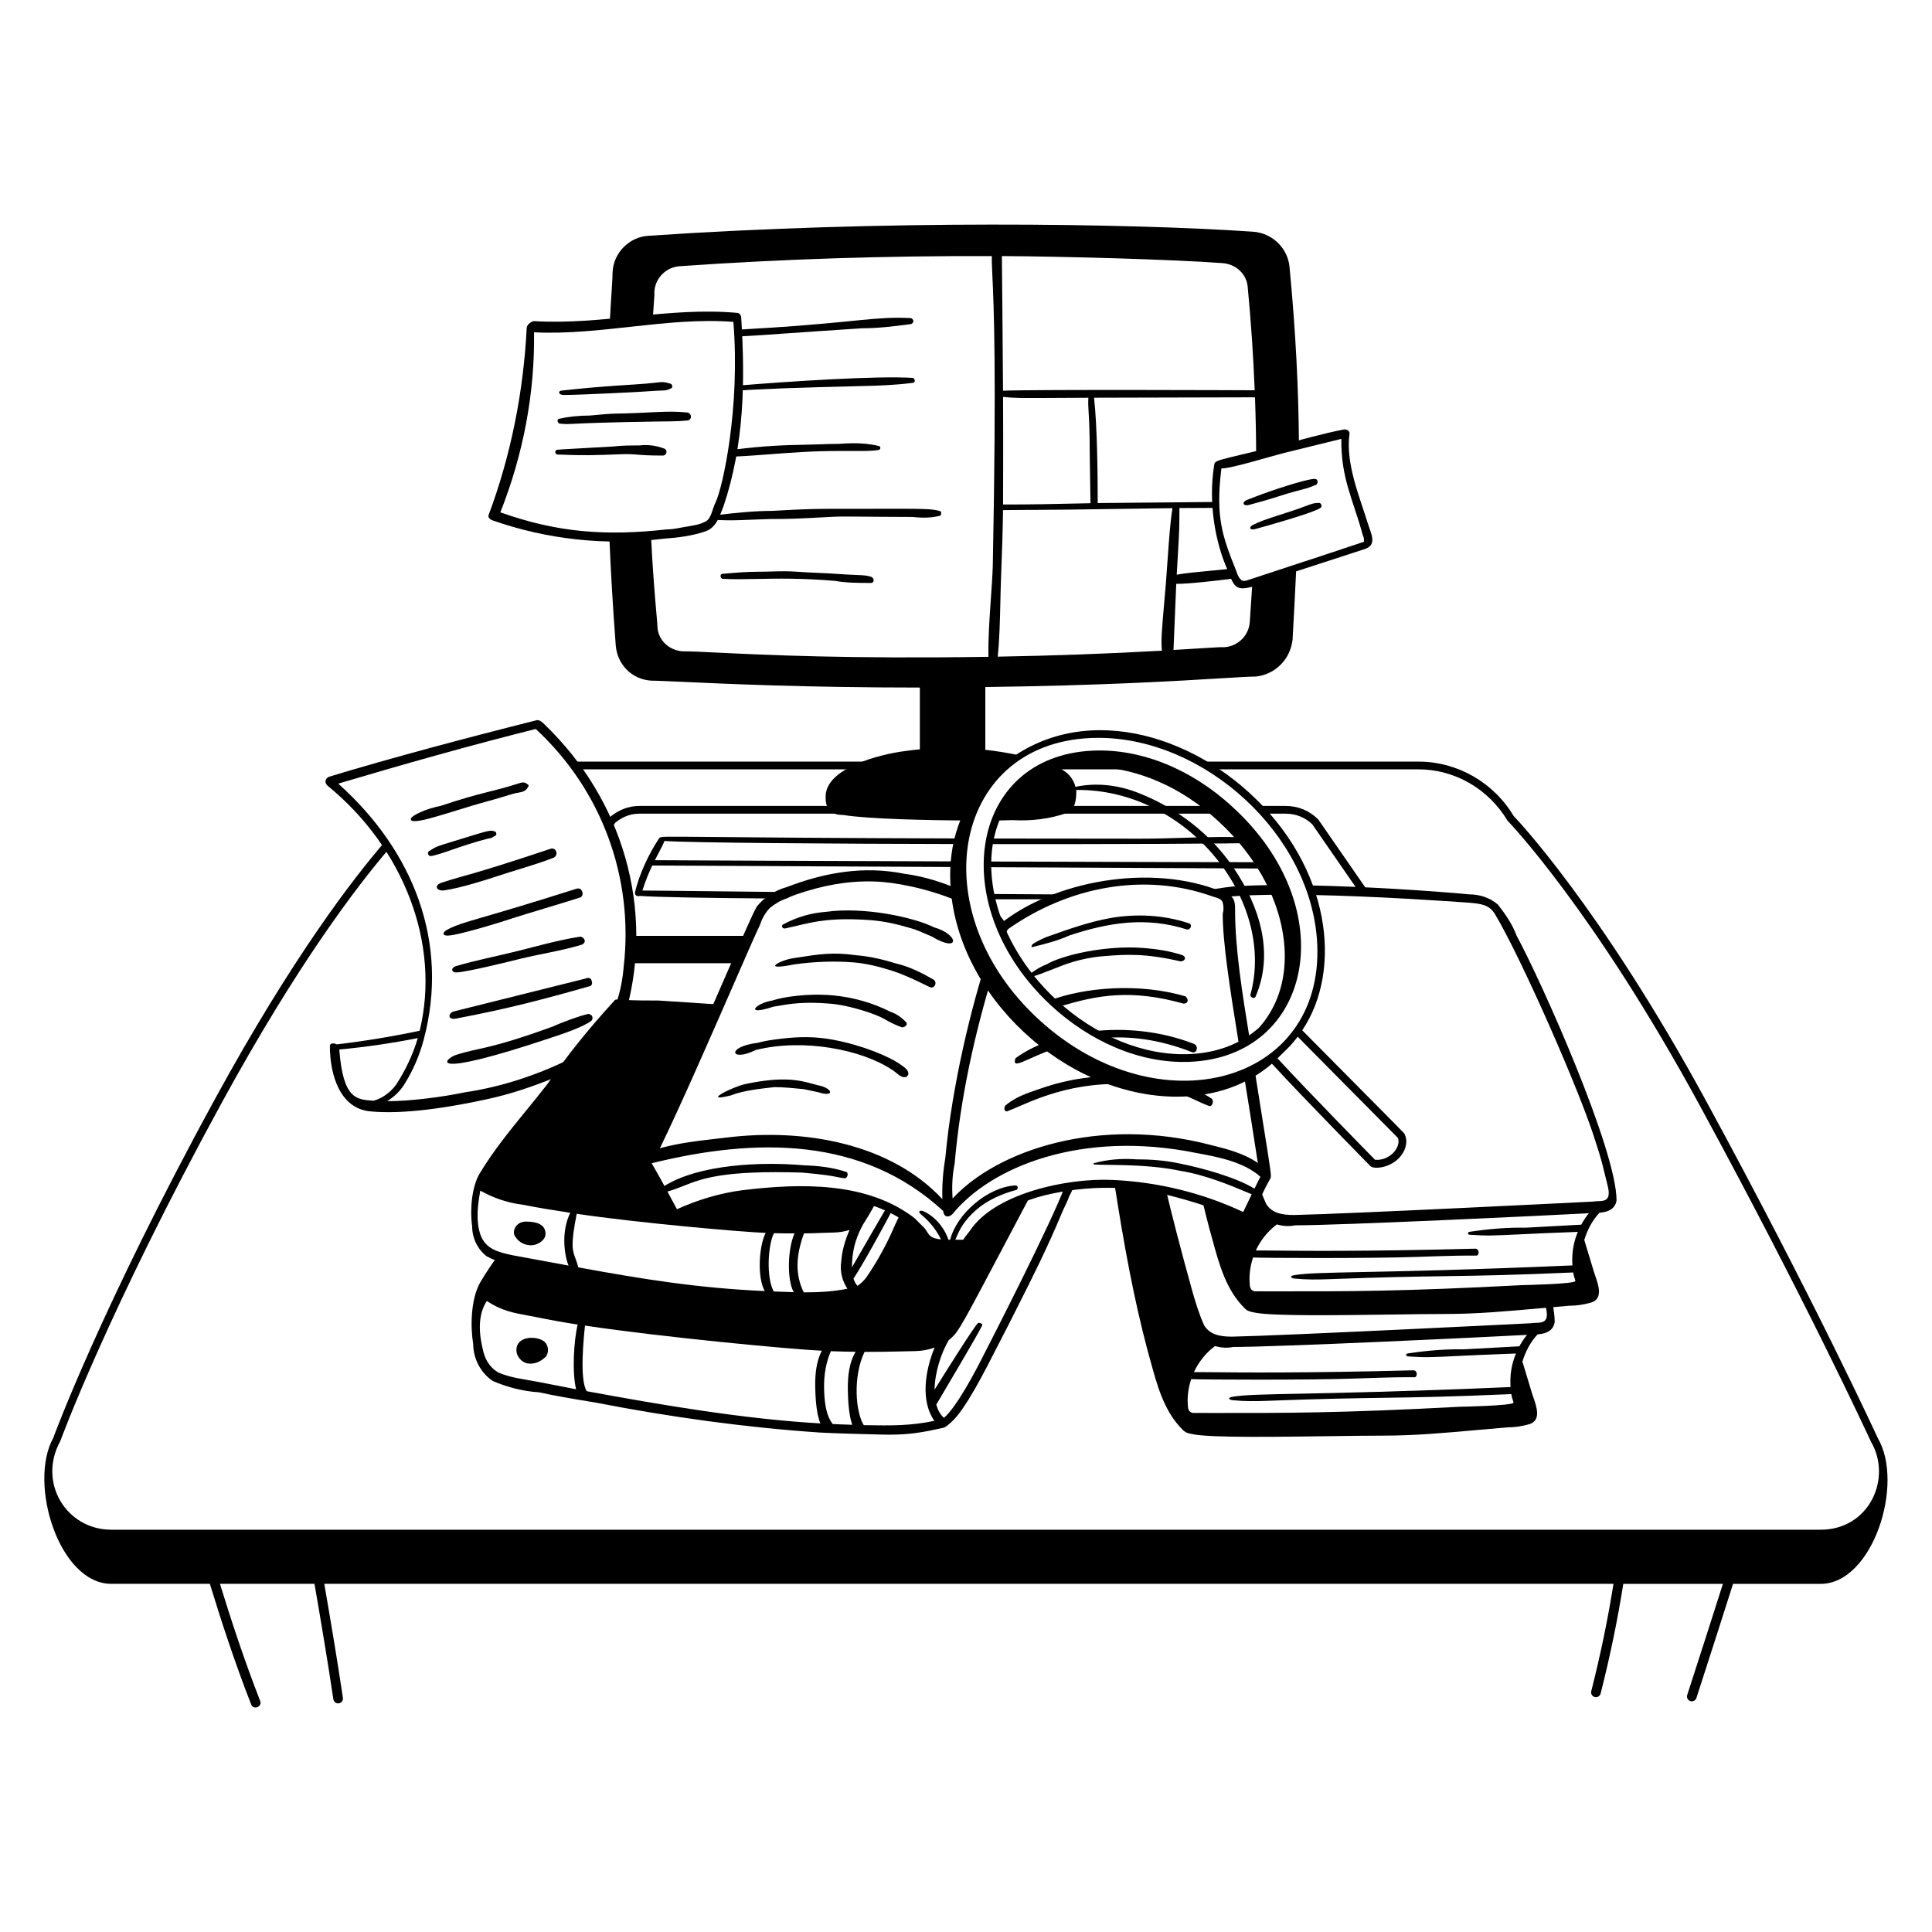
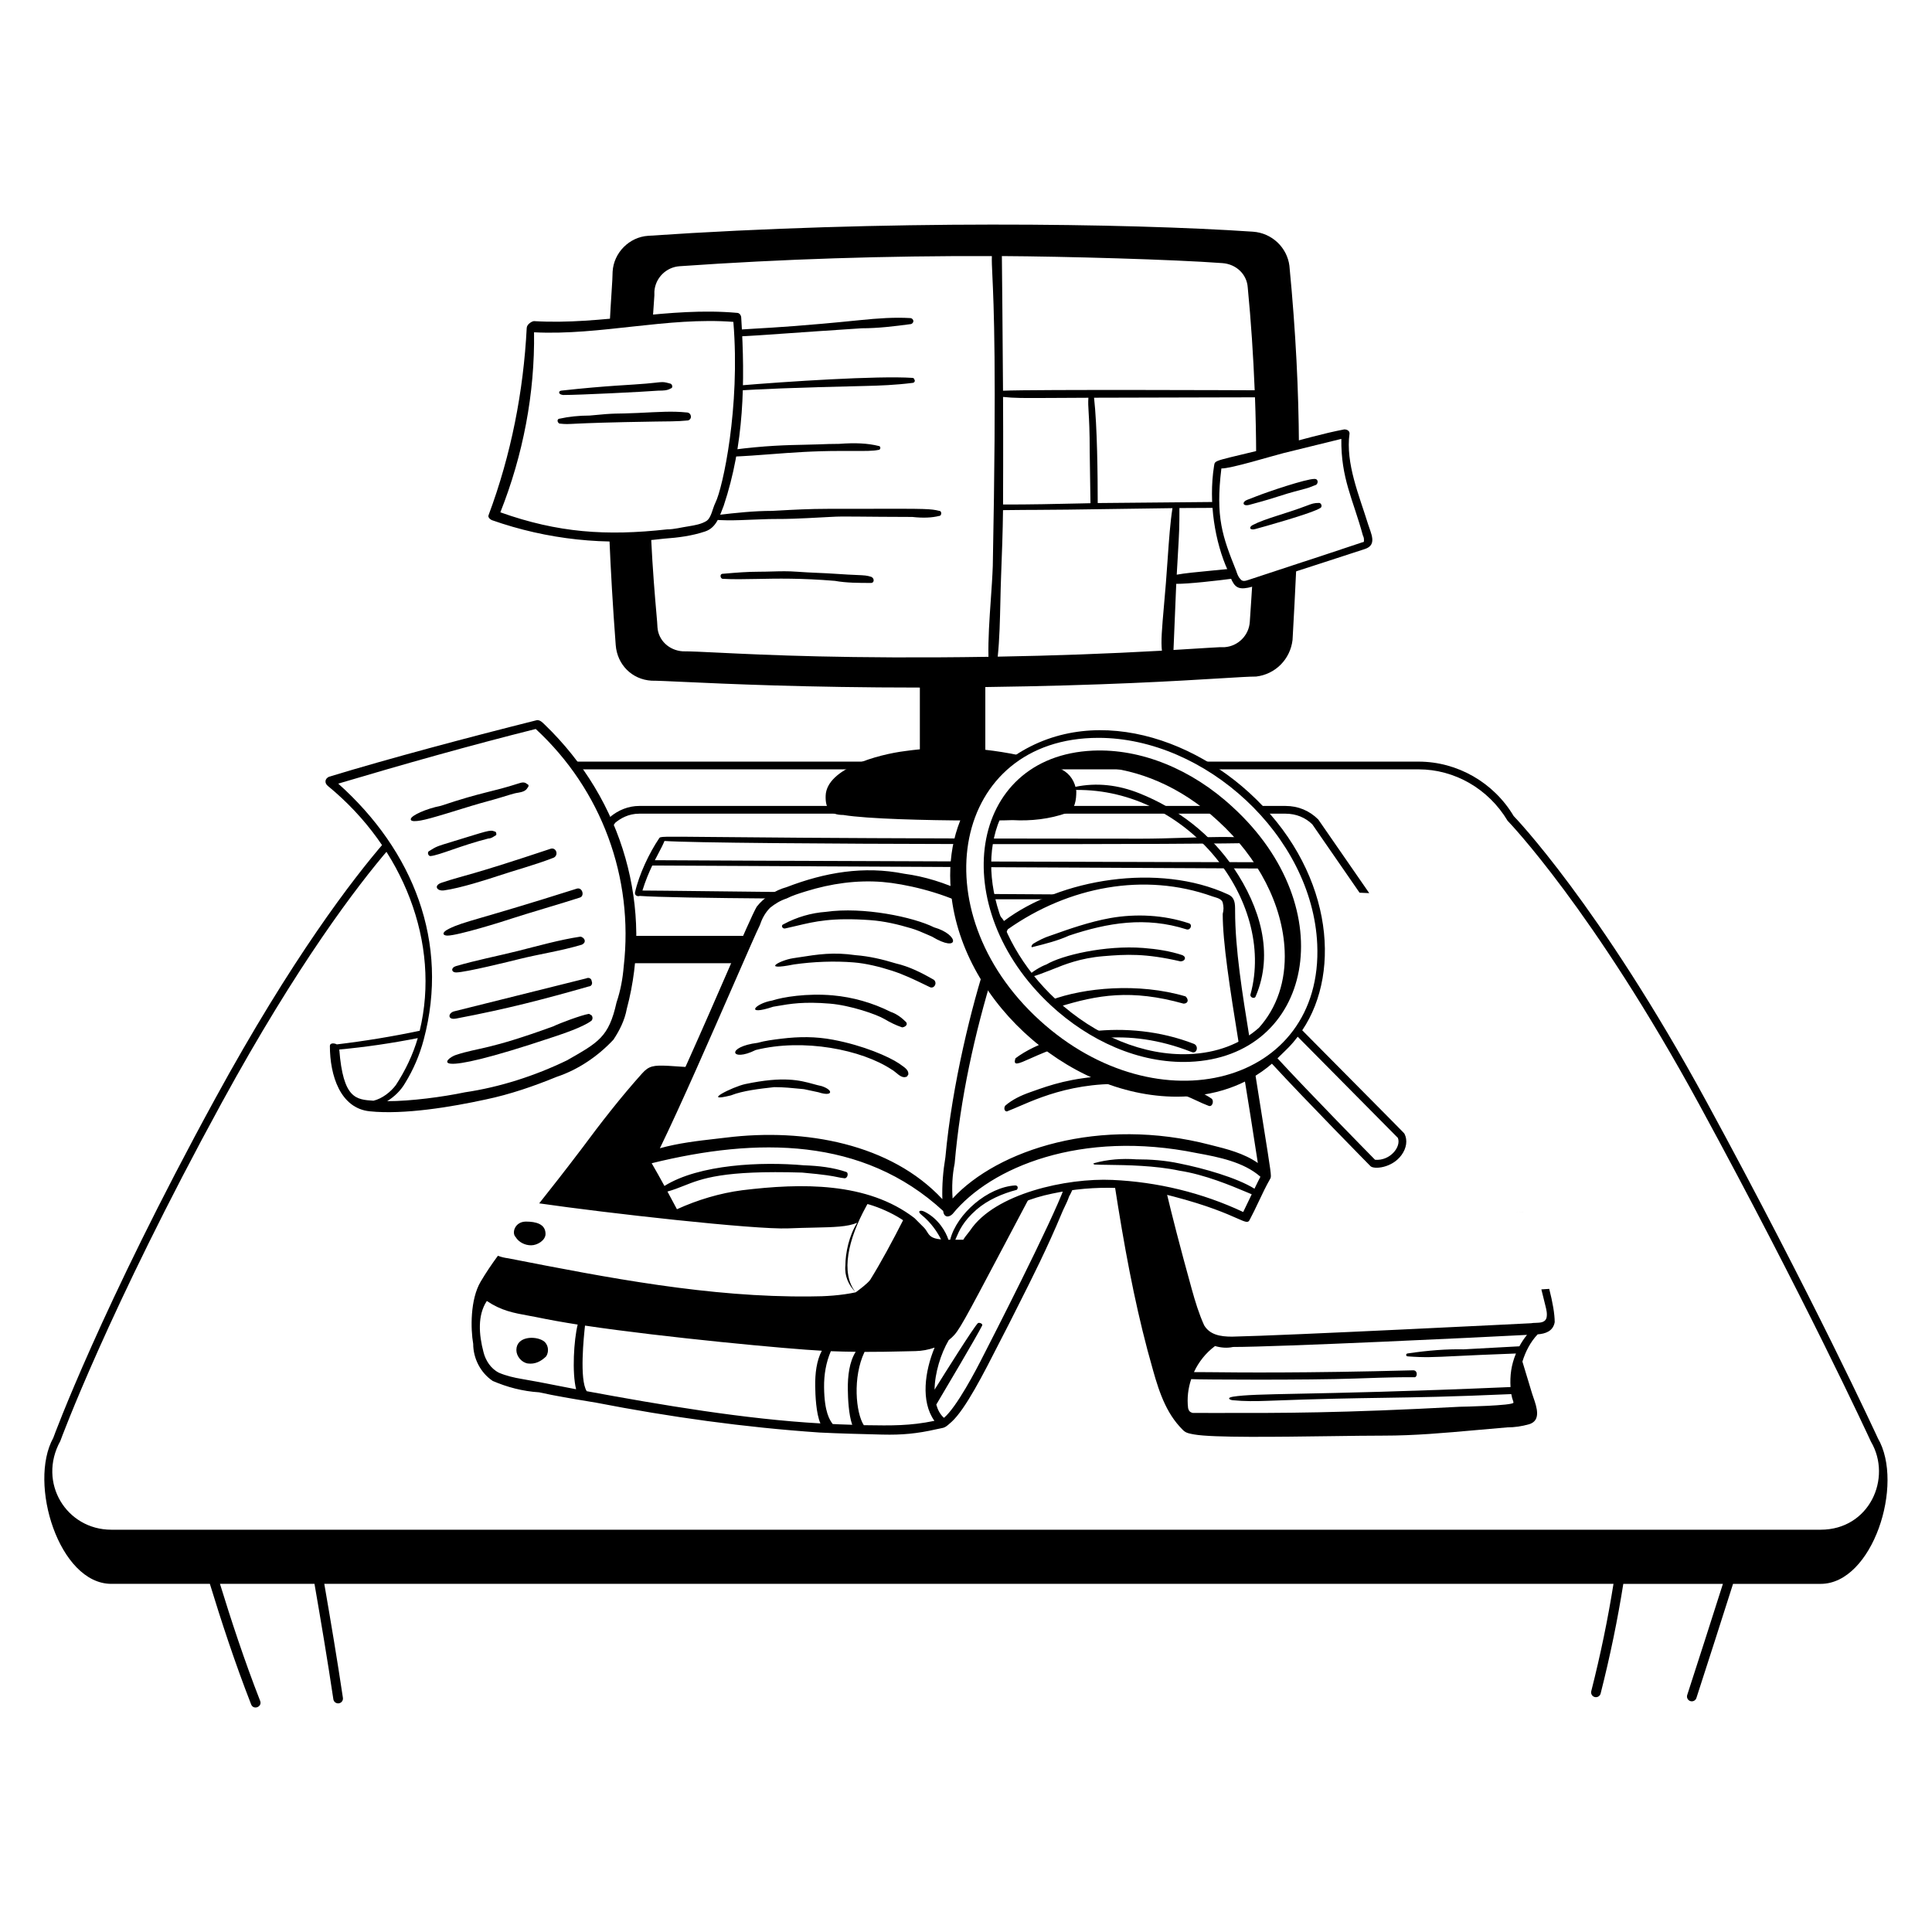
<svg xmlns="http://www.w3.org/2000/svg" width="300" height="300" viewBox="0 0 300 300" fill="none">
  <path fill-rule="evenodd" clip-rule="evenodd" d="M181.421 119.464H161.364C162.192 118.991 163.062 118.592 163.97 118.264H178.136C179.232 118.593 180.33 118.993 181.421 119.464ZM188.274 119.464H220.281C225.869 119.464 231.129 122.48 234.099 127.447C234.23 127.58 247.361 141.187 263.94 171.661C280.218 201.58 290.007 222.749 290.505 223.828L290.525 223.868C293.846 229.534 290.274 237.532 282.717 237.532V237.533H17.283C10.322 237.533 5.808 230.234 9.363 223.769C9.435 223.571 16.762 203.576 34.459 171.182C46.203 149.686 55.462 137.568 60.381 131.83C60.161 131.476 59.936 131.125 59.706 130.777C54.785 136.477 45.365 148.718 33.407 170.608C15.659 203.09 8.307 223.162 8.274 223.274C4.341 230.354 9.18 245.939 17.285 245.939H32.587C34.296 251.522 36.438 258.116 38.998 264.662C39.363 265.589 40.757 265.036 40.397 264.116C37.92 257.785 35.835 251.399 34.157 245.939H48.833C49.842 251.773 50.853 257.75 51.764 263.86C51.825 264.269 52.211 264.553 52.615 264.491C53.025 264.43 53.307 264.049 53.247 263.639C52.349 257.603 51.351 251.701 50.355 245.939H250.542C249.683 251.326 248.556 256.838 247.091 262.604C246.989 263.006 247.232 263.414 247.632 263.516C248.028 263.617 248.442 263.375 248.543 262.975C250.041 257.081 251.192 251.446 252.065 245.941H267.533C265.685 251.764 263.883 257.347 261.99 263.2C261.863 263.594 262.079 264.017 262.473 264.145C262.868 264.272 263.29 264.056 263.417 263.662C265.359 257.657 267.206 251.932 269.106 245.942H282.716C290.765 245.942 295.764 230.437 291.587 223.319L291.588 223.315C291.491 223.102 281.622 201.65 264.995 171.088C248.339 140.471 235.091 126.745 235.046 126.722C231.948 121.505 226.29 118.264 220.281 118.264H186.261C186.938 118.639 187.61 119.039 188.274 119.464ZM157.043 118.264H88.922C89.227 118.659 89.523 119.059 89.813 119.464H155.631C156.084 119.039 156.555 118.639 157.043 118.264Z" fill="black" />
  <path fill-rule="evenodd" clip-rule="evenodd" d="M200.225 41.304C199.86 38.389 197.468 36.174 194.552 35.976C175.128 34.659 137.015 34.14 100.653 36.616C97.727 36.799 95.299 39.226 95.127 42.178C95.129 42.792 95.06 43.87 94.96 45.43C94.877 46.717 94.773 48.332 94.671 50.284C97.246 50.116 99.406 49.916 101.347 49.732C101.426 48.461 101.514 47.17 101.612 45.862V45.262C101.75 43.165 103.437 41.478 105.536 41.338C121.433 40.222 137.649 39.708 154.016 39.765C153.99 40.554 154.029 41.401 154.095 42.782C154.302 47.194 154.764 57.048 154.161 87.807L154.163 87.805C154.104 89.517 153.977 91.33 153.848 93.169C153.639 96.144 153.426 99.189 153.488 101.989C131.668 102.323 118.705 101.692 111.548 101.344C109.028 101.221 107.227 101.134 106.014 101.136C103.877 100.993 102.227 99.411 102.092 97.413C102.087 97.078 102.02 96.31 101.918 95.141C101.709 92.753 101.354 88.693 101.089 83.246C98.94 83.431 96.779 83.494 94.619 83.438C94.831 88.521 95.149 94.093 95.609 100.167C95.837 103.188 98.111 105.516 101.171 105.696C102.021 105.695 103.678 105.771 106.118 105.884C112.748 106.19 125.157 106.762 142.835 106.765V116.353C142.074 116.427 141.314 116.514 140.553 116.623C136.349 117.148 128.361 119.322 128.208 123.546C128.138 125.532 128.861 126.549 130.947 126.549C134.689 127.17 143.986 127.381 150.567 127.408C151.427 124.848 152.778 122.493 154.643 120.463C155.771 119.235 157.032 118.184 158.402 117.308C156.446 116.884 154.506 116.596 153 116.428V106.684C171.26 106.445 182.985 105.73 189.528 105.331H189.53H189.531C192.21 105.167 194.019 105.057 195.054 105.054C198.029 104.704 200.352 102.381 200.706 99.367C200.915 95.612 201.116 91.943 201.281 88.275C199.364 88.912 197.112 89.66 194.463 90.543C194.355 92.301 194.334 92.585 194.3 93.07C194.267 93.54 194.22 94.199 194.067 96.571V96.57C193.932 98.661 192.251 100.344 190.163 100.492L189.987 100.493H189.861C189.677 100.492 189.549 100.492 189.42 100.495C189.125 100.501 188.831 100.519 187.863 100.581H187.862L187.857 100.581C186.884 100.643 185.231 100.749 182.219 100.927L182.646 90.66C184.542 90.671 188.717 90.203 191.825 89.798C191.591 89.306 191.37 88.808 191.163 88.307C190.133 88.415 189.098 88.515 188.108 88.609L188.106 88.609C185.88 88.822 183.89 89.013 182.723 89.236C182.792 88.018 182.849 87.026 182.897 86.198V86.19V86.188C183.119 82.358 183.138 82.022 183.14 78.889L188.855 78.86C188.826 78.555 188.802 78.25 188.783 77.945L170.453 78.114C170.451 73.941 170.388 66.216 169.884 61.758C173.154 61.742 181.902 61.724 188.124 61.711H188.126C191.913 61.703 194.765 61.697 194.874 61.695C194.984 64.689 195.044 67.686 195.057 70.682C196.337 70.365 197.615 70.042 198.893 69.719L198.894 69.718C199.829 69.482 200.763 69.245 201.699 69.011C201.641 60.707 201.23 51.745 200.222 41.307L200.225 41.304ZM163.023 118.637C160.94 119.533 159.072 120.832 157.524 122.545C156.218 123.99 155.222 125.628 154.521 127.401C155.733 127.39 156.668 127.372 157.202 127.348C160.083 127.509 162.965 127.189 165.687 126.228C166.968 125.748 167.127 124.147 167.127 122.866C166.967 121.426 166.167 120.145 164.886 119.505C164.336 119.191 163.706 118.902 163.023 118.637ZM113.567 70.919C115.739 70.828 117.734 70.677 119.747 70.523C123 70.275 126.3 70.024 130.469 70.024C131.094 70.024 131.652 70.026 132.151 70.027H132.152C134.478 70.034 135.546 70.037 136.392 69.864C136.803 69.864 136.788 69.249 136.433 69.249C134.771 68.835 132.819 68.73 130.31 68.923C129.186 68.923 128.085 68.964 127.022 69.004C126.367 69.028 125.683 69.043 124.95 69.058H124.949C122.213 69.114 118.801 69.185 113.746 69.848C113.69 70.206 113.63 70.563 113.567 70.919ZM114.593 60.64C117.487 60.461 123.125 60.179 134.151 59.938C136.67 59.883 139.067 59.785 141.675 59.458C141.962 59.458 142.167 59.17 141.98 58.926C141.951 58.765 141.812 58.678 141.686 58.678C136.291 58.319 122.149 59.241 114.617 59.875C114.61 60.13 114.602 60.385 114.593 60.64ZM114.575 52.245C116.282 52.179 118.404 52.03 121.997 51.778C124.843 51.578 128.613 51.314 133.832 50.974C136.355 50.974 138.84 50.671 141.357 50.334C141.599 50.334 141.827 50.106 141.827 49.864C141.827 49.623 141.597 49.395 141.366 49.395L141.365 49.393C138.905 49.248 136.41 49.417 133.499 49.714C124.892 50.59 120.379 50.849 117.277 51.027C116.24 51.086 115.36 51.137 114.538 51.199C114.551 51.547 114.564 51.895 114.575 52.245ZM189.824 40.857C191.96 41.017 193.611 42.582 193.749 44.638C194.264 49.941 194.613 55.267 194.828 60.601C194.669 60.598 160.454 60.457 155.748 60.67C155.69 51.715 155.597 42.282 155.571 39.763C165.374 39.819 182.277 40.291 189.824 40.857ZM155.754 61.636C157.742 61.824 158.124 61.822 164.724 61.785C165.929 61.778 167.34 61.77 169.007 61.762C168.951 62.511 168.986 63.082 169.04 64.006C169.109 65.165 169.211 66.878 169.211 70.194L169.328 78.138L167.924 78.169H167.922C164.063 78.256 159.762 78.353 155.754 78.339C155.756 78.024 155.795 68.442 155.753 61.635L155.754 61.636ZM180.749 93.933C180.411 97.796 180.258 99.557 180.422 101.038C171.989 101.512 163.482 101.817 154.926 101.965C155.208 99.279 155.274 96.266 155.34 93.353C155.369 92.058 155.397 90.783 155.444 89.565L155.448 89.45V89.448V89.446C155.583 85.943 155.709 82.653 155.748 79.215C158.721 79.179 159.749 79.176 160.799 79.174C162.857 79.168 165.006 79.163 182.06 78.906C181.713 81.122 181.538 83.606 181.307 86.869V86.87V86.875V86.88C181.226 88.018 181.139 89.25 181.035 90.598L181.034 90.6C180.929 91.862 180.833 92.964 180.749 93.933ZM145.878 79.335C144.5 78.991 143.779 78.992 135.536 79.004C133.638 79.007 131.343 79.011 128.549 79.011C125.715 79.011 123.251 79.146 120.639 79.29L119.904 79.33C117.084 79.33 114.273 79.633 111.402 79.972C111.125 80.008 110.988 80.733 111.576 80.752L111.96 80.765C113.211 80.807 113.791 80.826 116.774 80.694C119.177 80.586 120.033 80.586 120.876 80.585C122.08 80.584 123.257 80.583 128.877 80.271C130.357 80.188 131.063 80.195 133.602 80.22C135.262 80.236 137.705 80.26 141.66 80.271C143.319 80.455 144.698 80.401 145.839 80.112C146.253 80.112 146.249 79.335 145.88 79.335H145.878ZM133.018 89.284C134.232 89.336 134.627 89.353 135.32 89.584L135.321 89.586C135.813 89.829 135.752 90.519 135.273 90.519C133.377 90.519 131.418 90.519 129.642 90.196C124.417 89.762 120.65 89.837 117.51 89.9C115.569 89.938 113.869 89.972 112.212 89.878C111.849 89.857 111.71 89.098 112.22 89.098L112.57 89.069C114.349 88.918 116.026 88.777 117.822 88.777C118.546 88.777 119.223 88.758 119.884 88.74C121.161 88.704 122.379 88.67 123.758 88.777C124.856 88.861 125.935 88.909 126.989 88.955C127.908 88.995 128.807 89.034 129.681 89.097C131.255 89.209 132.286 89.253 133.018 89.284Z" fill="black" />
  <path fill-rule="evenodd" clip-rule="evenodd" d="M195.054 130.134C197.094 132.742 198.665 135.522 199.736 138.331C199.709 138.331 199.68 138.331 199.653 138.331C199.146 137.488 198.671 136.623 198.212 135.785L198.21 135.783L198.209 135.781L198.206 135.776V135.774C198.038 135.469 197.873 135.167 197.708 134.871L153.275 134.654C153.269 134.359 153.27 134.066 153.276 133.774C175.062 133.846 195.734 133.903 197.042 133.883C196.808 133.505 196.595 133.127 196.427 132.791C196.229 132.395 195.969 131.995 195.686 131.558L195.684 131.555L195.683 131.553C195.543 131.337 195.398 131.113 195.251 130.875C191.885 131.02 173.232 131.093 153.522 131.069C153.57 130.779 153.623 130.492 153.683 130.206C160.559 130.221 168.36 130.23 177.215 130.23C179.322 130.23 181.436 130.165 183.549 130.1C187.386 129.981 191.228 129.863 195.054 130.134ZM196.364 126.348H199.631C201.248 126.348 202.707 126.951 203.78 128.01C205.748 130.856 207.383 133.222 208.731 135.173C209.655 136.511 210.444 137.653 211.113 138.619C211.614 138.641 212.117 138.663 212.616 138.686L204.698 127.245C203.325 125.873 201.573 125.148 199.631 125.148H195.243C195.627 125.543 196.001 125.943 196.364 126.348ZM190.319 125.148C190.542 125.345 190.764 125.545 190.983 125.748C191.201 125.947 191.414 126.147 191.625 126.348H154.98C155.175 125.94 155.387 125.54 155.616 125.148H190.319ZM151.482 125.148H99.251C97.627 125.148 96.01 125.769 94.698 126.894L94.336 127.419C94.523 127.847 94.703 128.278 94.876 128.711L95.537 127.755H95.538C96.32 127.101 97.581 126.348 99.252 126.348H150.956C151.118 125.942 151.293 125.542 151.482 125.148ZM149.838 130.197C128.457 130.141 116.773 130.027 110.358 129.964C102.555 129.888 102.545 129.888 102.36 130.16C100.802 132.465 99.231 135.791 98.609 138.555C98.499 139.04 99.001 139.247 99.332 139.116C101.9 139.313 109.813 139.441 120.16 139.521C120.395 139.393 120.651 139.262 120.933 139.121C121.265 138.955 121.73 138.748 122.32 138.524C118.104 138.478 114.269 138.434 111 138.397C104.706 138.325 100.514 138.277 99.755 138.282C100.233 136.741 100.769 135.477 101.283 134.399L149.425 134.635C149.426 134.343 149.431 134.052 149.441 133.762C126.841 133.686 104.194 133.6 101.688 133.572C101.886 133.182 102.077 132.819 102.256 132.479C102.635 131.758 102.959 131.141 103.181 130.585C107.355 130.875 128.6 131.025 149.69 131.064C149.734 130.773 149.783 130.484 149.838 130.197ZM149.753 138.789C149.267 138.785 148.782 138.781 148.296 138.777C148.859 139.031 149.388 139.296 149.886 139.566C149.838 139.307 149.794 139.047 149.753 138.789ZM153.732 138.819C153.786 139.092 153.845 139.366 153.909 139.639C157.412 139.642 160.886 139.642 164.265 139.64C164.912 139.395 165.602 139.146 166.335 138.896C162.234 138.877 157.995 138.85 153.732 138.819ZM97.711 149.564H114.627C115.36 147.91 115.997 146.462 116.491 145.319H97.972C97.955 146.731 97.868 148.147 97.711 149.564Z" fill="black" />
  <path d="M84.345 208.197C83.072 207.39 80.183 207.504 80.183 209.637C80.183 210.597 80.984 211.558 81.944 211.719C83.064 211.878 84.024 211.399 84.825 210.597C85.305 209.797 85.134 208.695 84.345 208.195V208.197Z" fill="black" />
  <path fill-rule="evenodd" clip-rule="evenodd" d="M100.947 179.893C100.947 179.893 101.764 179.618 103.2 179.246C102.302 179.48 101.65 179.674 101.294 179.785C100.539 181.939 101.901 184.115 103.401 186.514C103.837 187.21 104.285 187.925 104.696 188.665C109.979 185.944 115.902 185.303 121.826 185.143C125.508 184.823 129.368 185.068 133.032 185.944C133.648 186.091 134.298 186.269 134.964 186.479C134.811 186.757 134.656 187.039 134.499 187.324H134.501C131.701 192.406 130.475 197.699 132.864 200.663C131.748 199.544 131.111 198.106 131.271 196.508C131.271 194.506 131.868 191.828 133.097 189.869C131.623 190.51 129.49 190.555 126.352 190.624C125.178 190.649 123.864 190.678 122.391 190.741H122.39C117.241 190.964 93.971 188.344 83.727 186.856C85.528 184.594 87.671 181.865 90.287 178.418C93.246 174.422 96.344 170.426 99.704 166.682C100.761 165.503 101.48 165.385 103.806 165.503C104.156 165.521 105.447 165.605 107.367 165.736C103.927 173.345 100.946 179.893 100.946 179.893H100.947ZM140.478 189.002C138.586 192.728 136.709 196.193 135.111 198.749C134.66 199.352 133.349 200.321 132.871 200.671H132.872C130.631 201.151 128.229 201.311 125.828 201.311C110.139 201.472 94.451 198.43 78.921 195.388C78.38 195.32 77.838 195.196 77.309 195.001C76.331 196.331 75.476 197.599 74.637 199.012C72.999 201.77 73.07 206.363 73.478 208.675C73.478 210.916 74.598 213.158 76.519 214.438C78.76 215.399 81.162 216.038 83.724 216.199C86.248 216.76 88.894 217.198 91.448 217.619L91.45 217.621C91.812 217.681 92.172 217.739 92.529 217.799C104.055 220.04 115.583 221.642 127.269 222.442C130.326 222.595 133.528 222.674 136.595 222.751L137.034 222.761C140.009 222.836 142.4 222.619 145.373 221.939C145.627 221.881 145.827 221.843 145.994 221.812C146.687 221.68 146.803 221.657 147.764 220.783C149.914 218.825 152.732 213.292 155.139 208.559C155.694 207.47 156.227 206.423 156.725 205.472C157.175 204.574 157.632 203.666 158.097 202.747C160.28 198.425 162.609 193.816 164.889 188.342C165.018 188.018 165.174 187.696 165.335 187.361C165.572 186.869 165.819 186.353 166.01 185.78C166.329 185.248 166.574 184.64 166.797 184.01C166.292 184.076 165.783 184.154 165.273 184.246C165.291 184.25 165.309 184.256 165.327 184.261C163.377 189.671 153.75 208.441 152.801 210.292L152.726 210.439H152.724C151.574 212.74 148.545 218.504 146.579 220.162C145.997 219.649 145.616 218.935 145.385 218.104C146.579 216.095 151.659 207.532 152.505 205.838C152.666 205.519 151.998 205.307 151.838 205.468C151.155 206.15 146.804 213.085 145.119 215.786C145.155 213.196 146.09 210.191 147.317 208.099L147.375 208.049C147.541 207.91 147.687 207.787 147.828 207.656C148.89 206.675 149.606 205.319 155.736 193.726L155.738 193.723C156.938 191.452 158.346 188.788 160.005 185.657C156.05 187.123 152.427 189.509 150.002 193.148C148.314 193.301 146.774 193.162 145.1 193.007C145.026 193.001 144.953 192.994 144.879 192.988C144.509 192.988 144.156 192.983 143.759 192.188C142.988 190.943 141.825 189.886 140.478 189.002ZM164.006 178.468C164.526 178.336 165.06 178.21 165.606 178.091V178.09C165.06 178.21 164.526 178.336 164.006 178.468ZM163.793 178.523C153.962 181.067 148.911 185.72 147.538 187.153C148.911 185.72 153.962 181.067 163.793 178.522V178.523ZM77.478 213.16C78.599 213.64 79.884 213.934 81 214.12C82.798 214.42 84.586 214.772 86.374 215.125L86.376 215.126H86.377C87.403 215.329 88.429 215.531 89.457 215.723C88.808 213.115 89.106 208.094 89.701 205.678C87.517 205.334 85.353 204.953 83.241 204.514C82.872 204.443 82.519 204.379 82.18 204.316C79.667 203.857 77.86 203.525 75.594 202.016C74.126 204.241 74.358 207.224 75.076 209.957C75.397 211.238 76.197 212.519 77.478 213.16ZM127.393 221.027C115.654 220.363 102.67 218.165 91.109 216.025C89.946 214.243 90.66 207.473 90.84 205.838C103.103 207.668 122.654 209.5 127.613 209.741C126.794 211.283 126.558 213.263 126.585 215.252C126.605 216.671 126.716 219.482 127.393 221.027ZM129.611 221.137C129.829 221.15 130.146 221.171 132.333 221.239C131.765 219.653 131.669 217.096 131.651 215.768C131.621 213.626 131.886 211.49 132.867 209.906C131.583 209.89 130.299 209.863 129.012 209.813C128.262 211.561 127.941 213.454 127.962 215.407C128.004 219.335 128.865 220.523 129.288 221.107L129.299 221.122C129.457 221.128 129.526 221.132 129.611 221.137ZM134.246 209.921C132.372 213.85 132.891 219.379 134.13 221.302V221.3L134.311 221.303C138.518 221.368 141.315 221.411 145.094 220.628C142.943 217.613 143.603 212.924 145.125 209.254C144.161 209.591 143.162 209.777 142.158 209.798C141.576 209.81 140.994 209.824 140.41 209.837C138.364 209.884 136.308 209.93 134.246 209.921Z" fill="black" />
  <path d="M84.522 112.459C84.195 112.145 83.882 111.818 83.401 111.818C73.124 114.394 60.429 117.763 51.063 120.623C50.383 120.964 50.401 121.624 50.911 122.041C62.631 131.63 68.454 146.494 65.169 160.057C60.93 160.949 56.619 161.659 52.3 162.172C51.936 161.965 51.224 161.912 51.224 162.407C51.224 166.99 52.837 172.088 57.395 172.561C62.749 173.116 70.101 171.884 75.397 170.732C79.24 169.931 82.921 168.65 86.444 167.21C89.805 166.09 92.847 164.008 95.249 161.447C96.209 160.007 97.01 158.405 97.329 156.644C101.438 141.241 96.912 124.349 84.522 112.459ZM52.684 162.967C56.77 162.593 60.852 161.987 64.872 161.197C64.113 163.784 62.943 166.229 61.467 168.491C60.66 169.567 59.353 170.59 57.993 170.92C55.32 170.734 53.279 170.671 52.683 162.967H52.684ZM96.849 150.08C96.689 152.002 96.369 153.763 95.728 155.683C94.534 161.051 92.928 161.857 88.044 164.648C83.081 167.05 77.638 168.811 72.195 169.612C68.808 170.324 63.768 170.999 60.121 170.989C61.242 170.288 62.211 169.369 62.91 168.17C64.191 166.09 65.151 163.849 65.791 161.447C69.822 146.332 64.183 132.106 52.52 121.682C62.691 118.658 72.868 115.783 83.187 113.195C93.409 122.633 98.436 136.274 96.849 150.08Z" fill="black" />
  <path d="M73.364 125.09C74.79 124.649 76.409 124.254 77.84 123.81C80.201 123.078 80.066 123.162 80.48 123.089C81.021 122.987 81.633 122.87 81.924 122.313C82.17 122.051 82.076 121.805 81.868 121.761C81.436 121.362 80.997 121.502 80.535 121.649C76.29 123.02 75.024 122.93 68.484 125.118C66.073 125.6 63.95 126.614 63.798 127.131C63.712 127.425 64.026 127.505 64.331 127.505C65.481 127.505 66.974 127.065 73.362 125.088L73.364 125.09Z" fill="black" />
  <path d="M75.798 130.209C76.189 130.209 76.478 130.026 76.731 129.864C76.972 129.711 77.07 129.701 77.07 129.579C77.07 129.432 77.07 129.135 76.797 129.111C76.107 128.792 75.581 129.068 70.285 130.676C67.651 131.477 67.806 131.43 66.567 132.195C66.315 132.447 66.535 132.932 66.834 132.932C68.211 132.81 71.556 131.288 75.799 130.211L75.798 130.209Z" fill="black" />
  <path d="M77.157 136.069C80.064 135.1 83.078 134.31 85.981 133.179C86.775 132.781 86.382 131.577 85.546 131.781C72.336 136.185 72.433 135.784 68.586 137.062C67.288 137.493 67.815 138.409 68.949 138.259C71.502 137.914 75.876 136.495 77.157 136.069Z" fill="black" />
  <path d="M79.605 142.586C81.126 142.067 88.112 140.018 90.001 139.386C90.831 139.179 90.45 137.76 89.6 137.978C73.975 142.932 72.148 143.013 69.693 144.231C68.486 144.828 68.757 145.28 69.48 145.28C71.076 145.28 78.096 143.1 79.605 142.586Z" fill="black" />
  <path d="M90.105 145.445C86.909 145.923 83.538 146.883 80.323 147.689C77.18 148.473 73.902 149.103 70.788 150.021C70.005 150.254 70.041 150.999 70.839 150.999C72.263 150.999 79.294 149.256 80.558 148.94C83.788 148.133 87.111 147.665 90.354 146.687C90.817 146.456 90.825 146.16 90.789 146.006C90.713 145.686 90.338 145.443 90.106 145.443L90.105 145.445Z" fill="black" />
  <path d="M70.832 158.16C78.793 156.65 84.43 155.168 91.428 153.174C91.833 153.158 92.055 152.756 91.874 152.348C91.85 151.928 91.403 151.733 91.05 151.917C90.906 151.95 70.751 156.98 70.51 157.043C69.576 157.289 69.432 158.427 70.83 158.16H70.832Z" fill="black" />
  <path d="M91.839 157.644C91.766 157.573 91.752 157.636 91.68 157.564C91.633 157.518 91.557 157.441 91.395 157.441C90.305 157.623 86.915 158.871 85.918 159.37C75.728 163.075 74.493 162.621 70.829 163.797C69.075 164.358 65.603 167.826 85.782 161.068C87.306 160.558 90.468 159.528 91.839 158.497C92.058 158.278 92.058 157.863 91.839 157.645V157.644Z" fill="black" />
  <path fill-rule="evenodd" clip-rule="evenodd" d="M179.325 176.999C177.095 176.85 174.665 176.859 172.046 177.096C172.046 177.098 172.047 177.098 172.047 177.098C174.666 176.861 177.096 176.852 179.327 177L179.325 176.999ZM181.067 184.848C179.004 184.403 176.919 184.071 174.816 183.861C174.245 183.804 173.651 183.761 173.042 183.734C174.572 193.623 176.082 201.71 178.176 209.634C178.341 210.212 178.5 210.797 178.661 211.386C179.651 215.016 180.674 218.766 183.173 221.514L183.177 221.52C183.987 222.411 184.067 222.498 185.451 222.744C188.343 223.257 198.348 223.119 206.643 223.005C209.778 222.962 212.669 222.923 214.839 222.923C219.657 222.923 224.228 222.513 229.421 222.047C230.906 221.913 232.442 221.775 234.05 221.642C235.17 221.642 236.291 221.481 237.411 221.162C239.358 220.605 238.622 218.484 238.101 216.986V216.984C238.023 216.759 237.95 216.548 237.891 216.359C237.65 215.577 237.417 214.797 237.185 214.019L237.183 214.017C236.925 213.152 236.667 212.288 236.399 211.427C236.88 209.868 237.644 208.374 238.766 207.198C239.969 207.102 241.155 206.726 241.413 205.311C241.413 204.02 241.101 202.241 240.563 200.136C240.156 200.163 239.75 200.189 239.342 200.214C239.427 200.55 239.514 200.907 239.612 201.302V201.303C239.717 201.732 239.834 202.206 239.97 202.754C240.131 203.394 240.29 204.035 240.131 204.675C239.897 205.368 239.16 205.391 238.469 205.412C238.206 205.419 237.951 205.428 237.731 205.472C237.731 205.472 199.469 207.393 191.304 207.554C189.443 207.554 187.856 207.251 186.981 205.793C186.18 204.032 185.589 202.098 185.06 200.19C183.203 193.488 181.982 188.706 181.067 184.848ZM236.588 188.223C236.147 188.247 235.707 188.273 235.268 188.297C235.707 188.273 236.148 188.249 236.588 188.225V188.223ZM235.926 209.054L227.246 209.525C224.643 209.472 221.819 209.681 218.609 210.158C218.259 210.17 218.264 210.618 218.612 210.618C221.192 210.81 222.453 210.749 226.218 210.564C228.299 210.464 231.143 210.324 235.397 210.171C234.641 212.004 234.456 213.626 234.554 215.381C218.255 216.081 208.217 216.284 201.803 216.413C196.125 216.528 193.286 216.585 191.453 216.879C190.436 217.041 190.929 217.377 191.405 217.424C193.269 217.605 194.966 217.587 196.737 217.52C205.082 217.2 210.053 217.124 214.829 217.052C220.19 216.969 225.306 216.891 234.671 216.476C234.752 216.951 234.851 217.238 234.921 217.44C234.974 217.592 235.01 217.697 235.01 217.8C235.01 218.273 226.971 218.441 226.685 218.441C208.211 219.431 199.188 219.419 188.945 219.405C187.727 219.404 186.491 219.402 185.22 219.402C184.686 219.269 184.595 219.017 184.488 218.661C184.301 217.121 184.488 215.588 184.968 214.152C186.408 214.232 203.114 214.319 210.395 214.059C216.464 213.843 217.883 213.851 219.03 213.858H219.032C219.237 213.858 219.434 213.86 219.648 213.86C220.103 213.86 220.184 212.762 219.426 212.781C202.521 213.231 192.12 213.119 187.698 213.071H187.695C186.48 213.057 185.718 213.05 185.396 213.059C186.123 211.493 187.226 210.089 188.667 209.012C189.585 209.28 190.553 209.36 191.463 209.157C198.474 209.157 230.111 207.659 237.113 207.278C236.661 207.83 236.268 208.43 235.926 209.058V209.054Z" fill="black" />
-   <path fill-rule="evenodd" clip-rule="evenodd" d="M199.956 138.93C196.127 138.919 192.642 139.023 190.059 139.311C189.903 139.222 189.726 139.136 189.525 139.053C189.038 138.854 188.274 138.576 187.286 138.286C189.165 137.918 191.519 137.596 192.425 137.596C194.39 137.473 196.769 137.424 199.376 137.433C199.584 137.93 199.778 138.43 199.956 138.93ZM203.726 138.972C203.564 138.474 203.388 137.976 203.201 137.48C212.043 137.661 222.321 138.324 228.125 138.877C229.727 138.877 231.327 139.357 232.608 140.477C233.729 141.917 234.849 143.519 235.49 145.28C239.262 152.194 251.019 178.499 251.019 186.424C250.761 187.838 249.575 188.215 248.372 188.311C247.25 189.487 246.486 190.981 246.005 192.539C246.273 193.4 246.531 194.264 246.789 195.13L246.791 195.131L246.792 195.137C247.023 195.913 247.256 196.691 247.497 197.471C247.556 197.662 247.629 197.873 247.707 198.098C248.228 199.597 248.964 201.718 247.017 202.274C245.897 202.594 244.776 202.754 243.656 202.754C242.048 202.888 240.512 203.026 239.027 203.159C233.834 203.626 229.263 204.035 224.445 204.035C222.275 204.035 219.384 204.074 216.249 204.118C207.954 204.232 197.949 204.37 195.057 203.857C193.673 203.611 193.593 203.524 192.785 202.633L192.779 202.627C190.28 199.879 189.257 196.129 188.267 192.499V192.497C188.106 191.909 187.947 191.324 187.782 190.747C187.398 189.296 187.035 187.84 186.687 186.368C188.958 187.103 191.195 187.979 193.386 188.987C193.661 188.399 193.982 187.81 194.306 187.217C194.793 186.323 195.287 185.417 195.635 184.486C195.92 185.315 196.233 186.127 196.587 186.905C197.462 188.363 199.049 188.666 200.91 188.666C209.075 188.506 247.337 186.584 247.337 186.584C247.557 186.541 247.812 186.532 248.075 186.524C248.766 186.503 249.503 186.481 249.737 185.788C249.896 185.147 249.737 184.507 249.576 183.866C249.44 183.319 249.323 182.843 249.218 182.414C248.766 180.578 248.525 179.59 247.815 177.463C245.549 169.903 236.187 148.69 232.127 141.922C231.252 140.462 229.842 140.334 228.387 140.2C228.246 140.188 228.105 140.175 227.964 140.161C224.435 139.908 213.573 139.161 203.726 138.972ZM184.848 177.734V177.736C189.416 178.658 192.728 180.154 194.636 181.195V181.193C192.726 180.152 189.413 178.657 184.848 177.734ZM236.852 190.637L245.532 190.166V190.171C245.874 189.542 246.267 188.942 246.719 188.39C239.717 188.771 208.08 190.27 201.069 190.27C200.159 190.472 199.191 190.393 198.273 190.124C196.832 191.201 195.729 192.605 195.002 194.171C195.324 194.161 196.088 194.17 197.303 194.183H197.304C201.726 194.231 212.129 194.344 229.032 193.894C229.79 193.874 229.709 194.972 229.254 194.972C229.044 194.972 228.849 194.971 228.647 194.971H228.638H228.636C227.489 194.963 226.07 194.956 220.001 195.172C212.72 195.431 196.014 195.344 194.574 195.265C194.094 196.7 193.907 198.233 194.094 199.774C194.201 200.129 194.292 200.381 194.826 200.515C196.097 200.515 197.333 200.516 198.551 200.518C208.794 200.531 217.817 200.543 236.291 199.553C236.577 199.553 244.616 199.385 244.616 198.913C244.616 198.809 244.58 198.704 244.527 198.553C244.457 198.35 244.358 198.064 244.277 197.588C234.912 198.004 229.796 198.082 224.435 198.164C219.659 198.236 214.688 198.313 206.343 198.632C204.572 198.7 202.875 198.718 201.011 198.536C200.535 198.49 200.042 198.154 201.059 197.992C202.892 197.698 205.731 197.641 211.409 197.525C217.823 197.396 227.861 197.194 244.16 196.493C244.062 194.738 244.247 193.117 245.003 191.284C240.749 191.437 237.903 191.576 235.823 191.677C232.058 191.861 230.798 191.921 228.218 191.731C227.87 191.731 227.865 191.282 228.215 191.27C231.425 190.793 234.249 190.585 236.852 190.637Z" fill="black" />
  <path d="M81.668 189.688C79.956 189.688 79.415 191.437 80.067 192.089C80.547 192.89 81.508 193.37 82.469 193.37C83.466 193.37 84.71 192.584 84.71 191.609C84.71 190.055 83.222 189.688 81.668 189.688Z" fill="black" />
-   <path fill-rule="evenodd" clip-rule="evenodd" d="M100.947 179.892C100.947 179.892 101.764 179.617 103.2 179.245C102.302 179.479 101.65 179.673 101.293 179.784C100.539 181.938 101.901 184.114 103.401 186.513C103.837 187.209 104.285 187.924 104.695 188.664C109.978 185.943 115.902 185.302 121.826 185.142C125.508 184.822 129.368 185.067 133.032 185.943C133.958 186.165 134.962 186.456 135.98 186.82C134.985 188.599 134.576 189.241 134.309 189.66C134.094 189.997 133.971 190.191 133.707 190.719C132.775 192.579 132.298 194.433 132.294 196.788C133.839 194.109 136.687 189.172 137.673 187.495C137.97 187.626 138.265 187.764 138.557 187.909C137.71 189.501 134.396 195.691 132.531 198.544C132.661 198.955 132.854 199.339 133.145 199.669C133.669 199.33 134.138 198.844 134.471 198.429C135.911 196.348 137.191 194.107 138.312 191.706C138.818 190.549 139.298 189.516 139.762 188.557C140.219 188.826 140.661 189.112 141.08 189.417C139.27 193.119 135.368 200.794 133.35 201.469C122.847 203.767 99.067 200.217 88.524 198.108L81.16 196.668C79.239 196.507 77.317 196.027 75.556 195.067C74.117 193.947 73.316 192.186 73.316 190.425C72.942 187.819 73.27 184.239 74.474 182.233C76.581 178.719 79.208 175.5 81.801 172.323C82.887 170.991 83.968 169.666 85.002 168.331C88.056 163.903 91.403 159.766 95.038 155.782C95.143 155.668 95.221 155.575 95.285 155.5C95.405 155.358 95.472 155.28 95.556 155.241C95.66 155.191 95.791 155.202 96.082 155.223C96.206 155.232 96.357 155.244 96.547 155.253C98.58 155.358 100.5 155.364 102.292 155.364C105.741 155.592 108.887 155.797 111.76 155.985C106.96 166.683 100.945 179.892 100.945 179.892H100.947ZM85.851 196.066C86.662 196.218 87.472 196.368 88.282 196.518C87.582 194.757 87.139 191.158 88.551 188.323C86.087 187.947 83.622 187.557 81.157 187.063C78.807 186.786 76.588 186.007 74.58 184.879C74.165 187.195 73.874 189.543 74.595 191.706C75.396 193.947 77.317 194.427 79.558 194.907C81.659 195.289 83.75 195.676 85.838 196.065L85.851 196.066ZM118.749 200.475C108.467 200.02 99.921 198.651 89.796 196.795C89.648 196.21 89.492 195.786 89.353 195.406C88.872 194.097 88.594 193.341 89.55 188.476C98.843 189.87 115.23 191.31 118.896 191.445C117.879 193.362 117.522 198.289 118.749 200.475ZM123.252 200.647C122.203 200.619 121.163 200.58 120.137 200.538C118.971 198.36 119.224 193.41 120.174 191.49C121.243 191.518 122.311 191.521 123.381 191.521C122.337 193.716 122.136 198.676 123.252 200.647ZM124.797 200.673C123.493 197.956 123.532 195.121 124.839 191.524C125.747 191.512 126.655 191.481 127.562 191.448C128.211 191.424 128.86 191.4 129.508 191.385C130.329 191.365 131.146 191.238 131.926 190.975C131.232 192.55 130.738 194.241 130.629 195.868C130.39 197.418 130.775 198.877 131.58 200.116C129.359 200.565 127.071 200.686 124.797 200.674V200.673Z" fill="black" />
  <path fill-rule="evenodd" clip-rule="evenodd" d="M194.774 165.866C195.327 169.362 195.768 172.125 196.118 174.315C197.372 182.165 197.447 182.634 197.271 182.975C197.267 182.985 197.262 182.994 197.256 183.003C197.247 183.021 197.237 183.039 197.226 183.057C196.581 184.185 196.017 185.379 195.453 186.57V186.572C194.99 187.548 194.529 188.525 194.024 189.462C193.788 189.933 193.373 189.75 192.048 189.164C190.467 188.465 187.59 187.193 182.177 185.78C175.613 184.02 168.729 184.02 162.165 185.621C158.963 186.42 155.921 187.862 153.2 189.942C152.559 190.583 152.079 191.223 151.599 191.864C151.247 192.359 151.005 192.734 150.824 193.016C150.441 193.61 150.329 193.785 149.999 193.785C149.363 193.785 148.829 193.788 148.372 193.79H148.37C146.201 193.802 145.739 193.803 144.236 193.466C143.687 193.341 143.375 192.848 143.097 192.407C143.049 192.33 143.002 192.255 142.955 192.185C141.765 189.801 137.295 187.608 134.471 186.902C131.27 186.101 128.067 185.621 124.706 185.621C112.496 185.621 107.732 187.874 105.713 188.829C104.788 189.267 104.439 189.432 104.214 188.982C102.863 186.428 101.52 183.74 100.301 181.169C99.84 181.139 99.397 180.573 99.732 180.017C104.534 170.237 109.466 158.906 112.954 150.894C115.237 145.648 116.901 141.826 117.503 140.795C118.623 139.353 120.384 138.233 122.145 137.753C128.099 135.462 134.141 134.421 140.396 135.672C143.568 136.086 146.741 137.094 149.709 138.492C149.809 139.183 149.936 139.876 150.09 140.57C146.001 138.509 140.539 137.244 137.034 136.952C133.032 136.632 129.057 137.196 125.187 138.393L125.103 138.419C124.025 138.753 123.081 139.046 122.145 139.514C121.184 139.833 120.384 140.313 119.583 140.954C118.784 141.753 118.302 142.713 117.983 143.675H117.984C117.506 144.63 115.98 148.123 113.993 152.67C110.508 160.646 105.606 171.861 102.468 178.299C105.352 177.5 108.239 177.167 111.189 176.828C111.709 176.768 112.232 176.708 112.757 176.645C125.04 175.128 138.348 177.627 146.33 186.204C146.259 184.035 146.439 181.865 146.801 179.696C147.825 168.42 150.962 155.879 153.252 148.976C153.582 149.589 153.933 150.197 154.305 150.798C151.322 160.533 149.121 170.529 148.239 180.66C147.867 182.519 147.789 184.286 147.92 186.102C154.923 178.529 170.747 173.294 187.943 177.777L187.997 177.791C190.527 178.422 193.146 179.076 195.317 180.59C194.553 175.554 193.8 170.9 193.109 166.653C193.677 166.415 194.232 166.154 194.774 165.866ZM154.379 141.379C155.042 141.94 155.601 142.514 155.9 143.013C164.616 136.434 179.958 133.934 190.665 138.873C191.786 139.353 191.786 140.315 191.786 141.435C191.786 147.343 192.924 154.37 193.991 160.952C194.016 161.109 194.042 161.268 194.067 161.426C193.535 161.774 192.983 162.09 192.413 162.375C190.926 153.218 189.864 146.288 189.864 141.915C190.025 141.275 190.023 140.795 189.864 140.154C189.735 139.632 189.071 139.437 188.571 139.29C188.457 139.257 188.352 139.226 188.264 139.194C177.695 135.405 165.923 137.655 156.495 144.297C156.446 144.397 156.407 144.472 156.375 144.533C156.335 144.613 156.306 144.669 156.279 144.725C156.221 144.854 156.177 144.988 156.032 145.428C156.023 145.455 156.014 145.484 156.005 145.514C155.345 144.147 154.802 142.763 154.379 141.379ZM159.914 151.706C159.854 151.631 159.794 151.556 159.734 151.479C160.052 151.029 161.637 150.045 162.488 149.762C164.853 148.341 171.585 146.742 177.536 147.2C179.618 147.36 181.698 147.68 183.62 148.32C184.317 148.668 183.965 149.28 183.3 149.28C177.818 148.014 174.873 148.181 171.293 148.479C167.747 148.775 165.242 149.789 163.614 150.447C163.176 150.624 162.801 150.776 162.488 150.881V150.882C161.055 151.455 160.268 151.686 159.914 151.706ZM159.312 157.206C158.388 157.97 158.306 158.615 160.082 157.976C159.821 157.722 159.564 157.466 159.312 157.206ZM164.36 156.36C164.108 156.14 163.857 155.913 163.608 155.684C163.466 155.552 163.326 155.42 163.187 155.288C168.324 153.368 176.766 152.549 184.1 154.722C184.671 155.292 184.433 155.843 183.78 155.843C175.673 153.573 170.42 154.47 164.36 156.36ZM163.97 161.301C161.469 162.066 159.311 163.109 157.685 164.328C157.268 165.579 158.094 165.21 159.993 164.36C161.298 163.776 163.107 162.968 165.368 162.299C164.897 161.979 164.43 161.646 163.97 161.301ZM171.446 161.171C170.819 160.854 170.196 160.512 169.578 160.148C174.549 159.576 180.143 160.047 185.381 162.087C186.185 162.401 185.864 163.685 185.061 163.368C179.894 161.327 175.314 160.875 171.446 161.171ZM175.16 167.036C174.15 166.991 173.124 166.992 172.094 167.049C166.223 167.375 163.179 168.456 160.266 169.491L159.927 169.611C158.496 170.118 157.206 170.732 156.086 171.692C155.766 172.172 156.086 172.812 156.566 172.493H156.564C157.029 172.317 157.577 172.082 158.207 171.81C162.191 170.09 169.467 166.947 180.258 168.971C183.314 169.734 184.655 170.363 185.882 170.937C186.437 171.197 186.968 171.446 187.623 171.692C188.264 172.011 188.579 170.898 188.103 170.571C186.984 169.799 185.262 169.019 183.168 168.387C180.546 168.308 177.848 167.855 175.16 167.036ZM194.795 184.581C192.018 182.858 186.899 181.412 183.14 180.66C180.899 180.18 178.658 180.02 176.417 180.02C174.222 179.864 172.028 180.02 169.835 180.627C169.853 180.669 169.853 180.744 169.853 180.821C170.337 180.855 171.095 180.866 172.04 180.878C174.869 180.914 179.367 180.972 183.14 181.782C187.098 182.39 191.202 184.118 193.52 185.093V185.094C193.838 185.226 194.121 185.346 194.366 185.447C194.22 185.748 194.076 186.051 193.931 186.357C193.638 186.968 193.346 187.583 193.044 188.199C186.659 185.198 179.699 183.528 172.734 183.218C165.63 182.894 154.463 185.325 150.641 191.063C150.557 191.189 150.429 191.348 150.287 191.525C150.05 191.822 149.769 192.17 149.58 192.503H148.343C148.397 192.383 148.453 192.251 148.513 192.11C148.933 191.121 149.565 189.635 151.629 187.833C153.348 186.333 155.667 185.331 157.875 184.758C158.073 184.586 158.153 184.104 157.662 184.071C153.383 184.314 148.566 188.469 147.542 192.503H147.27C146.895 191.306 145.722 189.234 143.583 188.163C142.865 187.803 142.397 188.079 143.055 188.612C144.681 189.926 145.625 191.454 146.121 192.453C144.61 192.315 144.322 191.855 143.971 191.292C143.831 191.066 143.68 190.824 143.436 190.581L141.996 189.14C134.67 183.507 124.425 183.701 115.26 184.818C111.786 185.271 108.321 186.311 105.116 187.77C104.63 186.854 104.136 185.937 103.641 185.021C104.571 184.767 105.343 184.461 106.148 184.142C109.011 183.003 112.289 181.701 124.559 182.078C128.219 182.403 129.269 182.621 130.019 182.775C130.382 182.85 130.674 182.912 131.159 182.963C131.639 182.946 131.771 182.141 131.444 181.992C129.335 181.268 127.085 181.026 124.838 180.948C118.26 180.363 108.584 180.776 103.175 184.154C102.533 182.978 101.876 181.803 101.193 180.626C117.542 176.6 133.974 176.534 146.457 188.037C146.564 189.083 147.342 189.08 147.92 188.501C153.812 181.25 167.874 175.377 185.862 179.055C189.218 179.664 193.137 180.438 195.717 182.723C195.453 183.227 195.2 183.747 194.948 184.268L194.946 184.269L194.795 184.581ZM123.708 143.759C126.514 143.09 129.185 142.453 135.111 142.875C137.352 143.036 139.427 143.537 141.515 144.156C142.382 144.414 143.156 144.754 143.984 145.118C144.223 145.223 144.466 145.33 144.717 145.437C149.076 148.053 148.977 145.122 145.037 143.996C141.843 142.4 134.051 140.762 128.226 141.594C125.985 141.755 123.744 142.395 121.662 143.516C121.182 143.676 121.502 144.317 121.982 144.156H121.983C122.582 144.028 123.147 143.893 123.708 143.759ZM160.406 147.038C162.327 146.558 164.247 146.078 166.01 145.277C172.007 143.277 177.903 142.281 184.26 144.317C184.901 144.477 185.22 143.516 184.58 143.357C180.738 142.076 176.432 141.846 172.413 142.556C169.157 143.132 165.621 144.394 163.959 144.988C163.571 145.126 163.284 145.228 163.128 145.277C162.161 145.575 161.207 146.078 160.407 146.558C160.088 146.877 160.088 147.198 160.407 147.038H160.406ZM132.549 149.441C129.602 149.204 126.347 149.319 123.264 149.76H123.266C118.017 150.81 121.112 149.109 123.105 148.8C123.36 148.761 123.609 148.722 123.852 148.684C127.133 148.171 129.374 147.82 132.87 148.32C134.951 148.481 137.033 148.961 139.113 149.601C141.195 150.083 143.115 151.043 145.037 152.163C145.598 152.724 145.002 153.575 144.396 153.284C144.169 153.174 143.945 153.066 143.723 152.96L143.721 152.958C141.933 152.094 140.317 151.313 138.473 150.722C136.544 150.104 134.471 149.595 132.549 149.441ZM120.716 156.213C122.686 155.871 124.799 155.505 128.868 155.844C132.039 156.108 136.107 157.499 137.354 158.246C138.155 158.726 139.115 159.206 140.075 159.527C140.394 159.527 141.035 159.207 140.715 158.726C140.075 158.085 139.274 157.445 138.314 157.125C135.432 155.684 132.395 154.841 129.348 154.563C125.327 154.197 121.509 154.829 119.903 155.364C117.198 155.816 115.568 157.823 120.063 156.324C120.28 156.288 120.496 156.251 120.714 156.213H120.716ZM138.473 166.089C133.838 162.999 124.784 161.187 117.341 163.047H117.339C113.46 164.987 112.644 162.554 117.659 161.927C118.779 161.606 120.06 161.442 121.341 161.286C124.061 160.956 126.629 160.935 129.345 161.447C134.106 162.344 138.011 164.075 139.592 165.129C139.699 165.21 139.816 165.291 139.935 165.372C140.524 165.78 141.167 166.224 141.033 166.89C140.972 166.95 140.935 167.012 140.903 167.064C140.851 167.148 140.813 167.21 140.714 167.21C140.167 167.429 139.621 166.974 139.125 166.563C138.895 166.373 138.675 166.19 138.473 166.089ZM120.073 168.827L120.224 168.81C121.68 168.81 123.005 168.944 124.437 169.086L124.866 169.13C125.268 169.211 125.63 169.29 125.992 169.371C126.351 169.451 126.709 169.53 127.107 169.61C129.291 170.337 129.515 169.292 127.587 168.65C127.147 168.561 126.716 168.443 126.261 168.318C124.227 167.762 121.705 167.07 115.74 168.33C113.781 168.744 108.722 171.285 113.499 170.091C115.349 169.352 118.053 169.052 120.073 168.827ZM169.77 180.642C169.743 180.648 169.718 180.654 169.691 180.662C169.773 180.579 169.812 180.584 169.832 180.629C169.812 180.633 169.791 180.638 169.77 180.642Z" fill="black" />
  <path d="M167.058 122.663C184.464 122.447 198.135 139.892 194.181 154.391C194.021 154.871 194.822 155.192 194.982 154.711C197.864 147.986 195.605 140.795 191.621 134.86C188.082 129.587 182.916 125.572 176.892 123.173C173.718 121.909 170.331 121.459 166.893 122.2C166.04 122.384 165.516 122.683 167.06 122.665L167.058 122.663Z" fill="black" />
  <path d="M218.096 176.069C218.021 175.919 218.106 176.037 202.211 159.984C208.496 150.647 206.718 134.685 193.949 123.062C182.43 112.578 164.579 108.653 152.918 121.34C149.141 125.454 147.291 130.907 147.57 137.109C148.358 154.628 165.509 170.292 182.748 170.292C188.336 170.292 193.536 168.605 197.505 165.171C202.706 170.82 212.705 180.977 212.808 181.08C213.329 181.608 216.155 181.395 217.64 179.336C218.412 178.265 218.583 177.042 218.096 176.069ZM161.45 158.444C142.736 141.41 147.915 114.573 170.562 114.573C187.145 114.573 203.781 129.743 204.539 146.619C205.514 168.411 179.859 175.202 161.448 158.442L161.45 158.444ZM213.515 180.087C212.246 178.799 203.202 169.589 198.366 164.336C200.21 162.53 200.463 162.344 201.507 160.982L217.056 176.685C217.623 178.04 215.879 180.291 213.513 180.089L213.515 180.087Z" fill="black" />
  <path d="M191.393 125.307C185.034 119.416 177.137 116.23 169.715 116.556C150.26 117.418 146.787 140.92 163.2 156.126C169.073 161.566 176.84 165.186 184.689 164.883C203.801 164.137 208.665 141.081 191.393 125.307ZM195.483 159.597C192.633 162.109 188.921 163.515 184.643 163.683C177.621 163.96 170.1 160.882 164.016 155.245C153.443 145.449 150.729 130.96 157.97 122.949C162.738 117.676 177.239 116.448 189.138 127.473C195.41 133.198 199.179 140.544 199.482 147.627C199.683 152.332 198.296 156.462 195.482 159.597H195.483Z" fill="black" />
  <path d="M115.1 49.383C115.1 48.904 114.78 48.583 114.459 48.583C103.893 47.623 93.487 50.504 82.921 49.864C82.656 49.864 81.819 50.309 81.789 50.918C81.288 60.76 79.37 70.595 75.877 79.961C75.717 80.281 76.038 80.602 76.358 80.762C85.002 83.804 94.128 84.764 103.094 83.644C105.335 83.484 107.433 83.215 109.497 82.523C111.273 81.927 111.738 80.121 112.379 78.521C115.544 69.028 115.725 59.372 115.1 49.383ZM111.098 78.04C110.618 78.999 110.457 80.441 109.658 80.921C108.858 81.401 107.897 81.561 106.937 81.722C105.816 81.882 104.696 82.202 103.575 82.202C94.147 83.251 86.629 82.733 77.694 79.553C81.225 70.658 83.062 61.073 82.926 51.599C93.16 52.12 103.655 49.193 113.876 49.982C114.974 63.245 112.22 75.799 111.099 78.038L111.098 78.04Z" fill="black" />
  <path d="M104.108 59.572C102.747 59.236 103.319 59.276 100.346 59.566C98.262 59.768 94.322 59.86 87.21 60.649C86.945 60.679 86.816 60.782 86.825 60.958C86.843 61.288 87.46 61.334 87.46 61.334C90.021 61.334 99.738 60.853 102.291 60.655C102.935 60.655 103.599 60.655 104.129 60.328C104.57 60.245 104.379 59.639 104.106 59.572H104.108Z" fill="black" />
  <path d="M106.638 64.047C104.358 63.82 102.552 63.957 98.999 64.126C95.37 64.3 95.976 64.083 91.564 64.527C89.925 64.527 88.302 64.695 86.922 65.007C86.773 65.007 86.653 65.08 86.603 65.205C86.507 65.437 86.727 65.758 86.9 65.776C89.001 65.986 87.136 65.686 101.811 65.457C103.392 65.431 105.185 65.457 106.845 65.286C107.565 65.049 107.342 64.048 106.638 64.048V64.047Z" fill="black" />
-   <path d="M103.172 69.664C101.861 69.173 100.533 69.007 99.251 69.17C97.968 69.17 96.514 69.17 95.237 69.329C85.841 69.862 86.558 69.796 86.397 69.892C86.069 70.09 86.232 70.564 86.595 70.579C90.714 70.753 92.541 70.684 96.069 70.544C99.114 70.426 98.556 70.739 102.933 70.739C103.479 70.739 103.746 69.947 103.173 69.662L103.172 69.664Z" fill="black" />
  <path d="M212.436 81.402C211.058 76.949 208.914 71.957 209.555 67.314C209.555 66.834 209.075 66.674 208.754 66.674C205.392 67.314 202.19 68.274 198.989 69.075C188.34 71.738 188.681 71.318 188.517 72.351C187.619 78.032 188.672 84.227 190.664 88.607C191.988 92.141 192.036 92.168 199.629 89.247C199.629 89.247 210.035 85.886 211.956 85.245C213.878 84.605 212.885 82.854 212.436 81.402ZM211.316 84.284C199.275 88.307 211.25 84.306 193.866 90.047C193.385 90.206 192.906 90.366 192.585 89.888C192.264 89.568 192.105 89.087 191.945 88.607C189.834 83.33 188.717 80.358 189.657 72.74C191.058 72.795 197.486 70.812 199.308 70.356C202.25 69.621 205.317 68.885 208.281 68.15C208.215 74.297 210.081 77.471 211.635 83.163C211.796 83.484 211.796 83.643 211.796 83.964C211.796 84.285 211.635 84.125 211.316 84.284Z" fill="black" />
  <path d="M204.111 74.367C202.766 74.367 196.91 76.347 195.095 77.063C194.624 77.247 194.139 77.439 193.659 77.618C192.836 77.925 192.903 78.687 194.028 78.384C199.299 76.965 197.966 77.121 202.38 75.963C203.127 75.767 203.205 75.746 204.329 75.297C204.648 75.174 204.809 74.367 204.113 74.367H204.111Z" fill="black" />
  <path d="M204.831 78.094C204.042 78.094 203.747 78.206 202.872 78.539C199.568 79.792 196.475 80.518 194.567 81.499C193.821 81.881 194.091 82.375 194.9 82.156C195.788 81.916 204.006 79.652 205.097 78.83C205.349 78.578 205.13 78.094 204.831 78.094Z" fill="black" />
</svg>